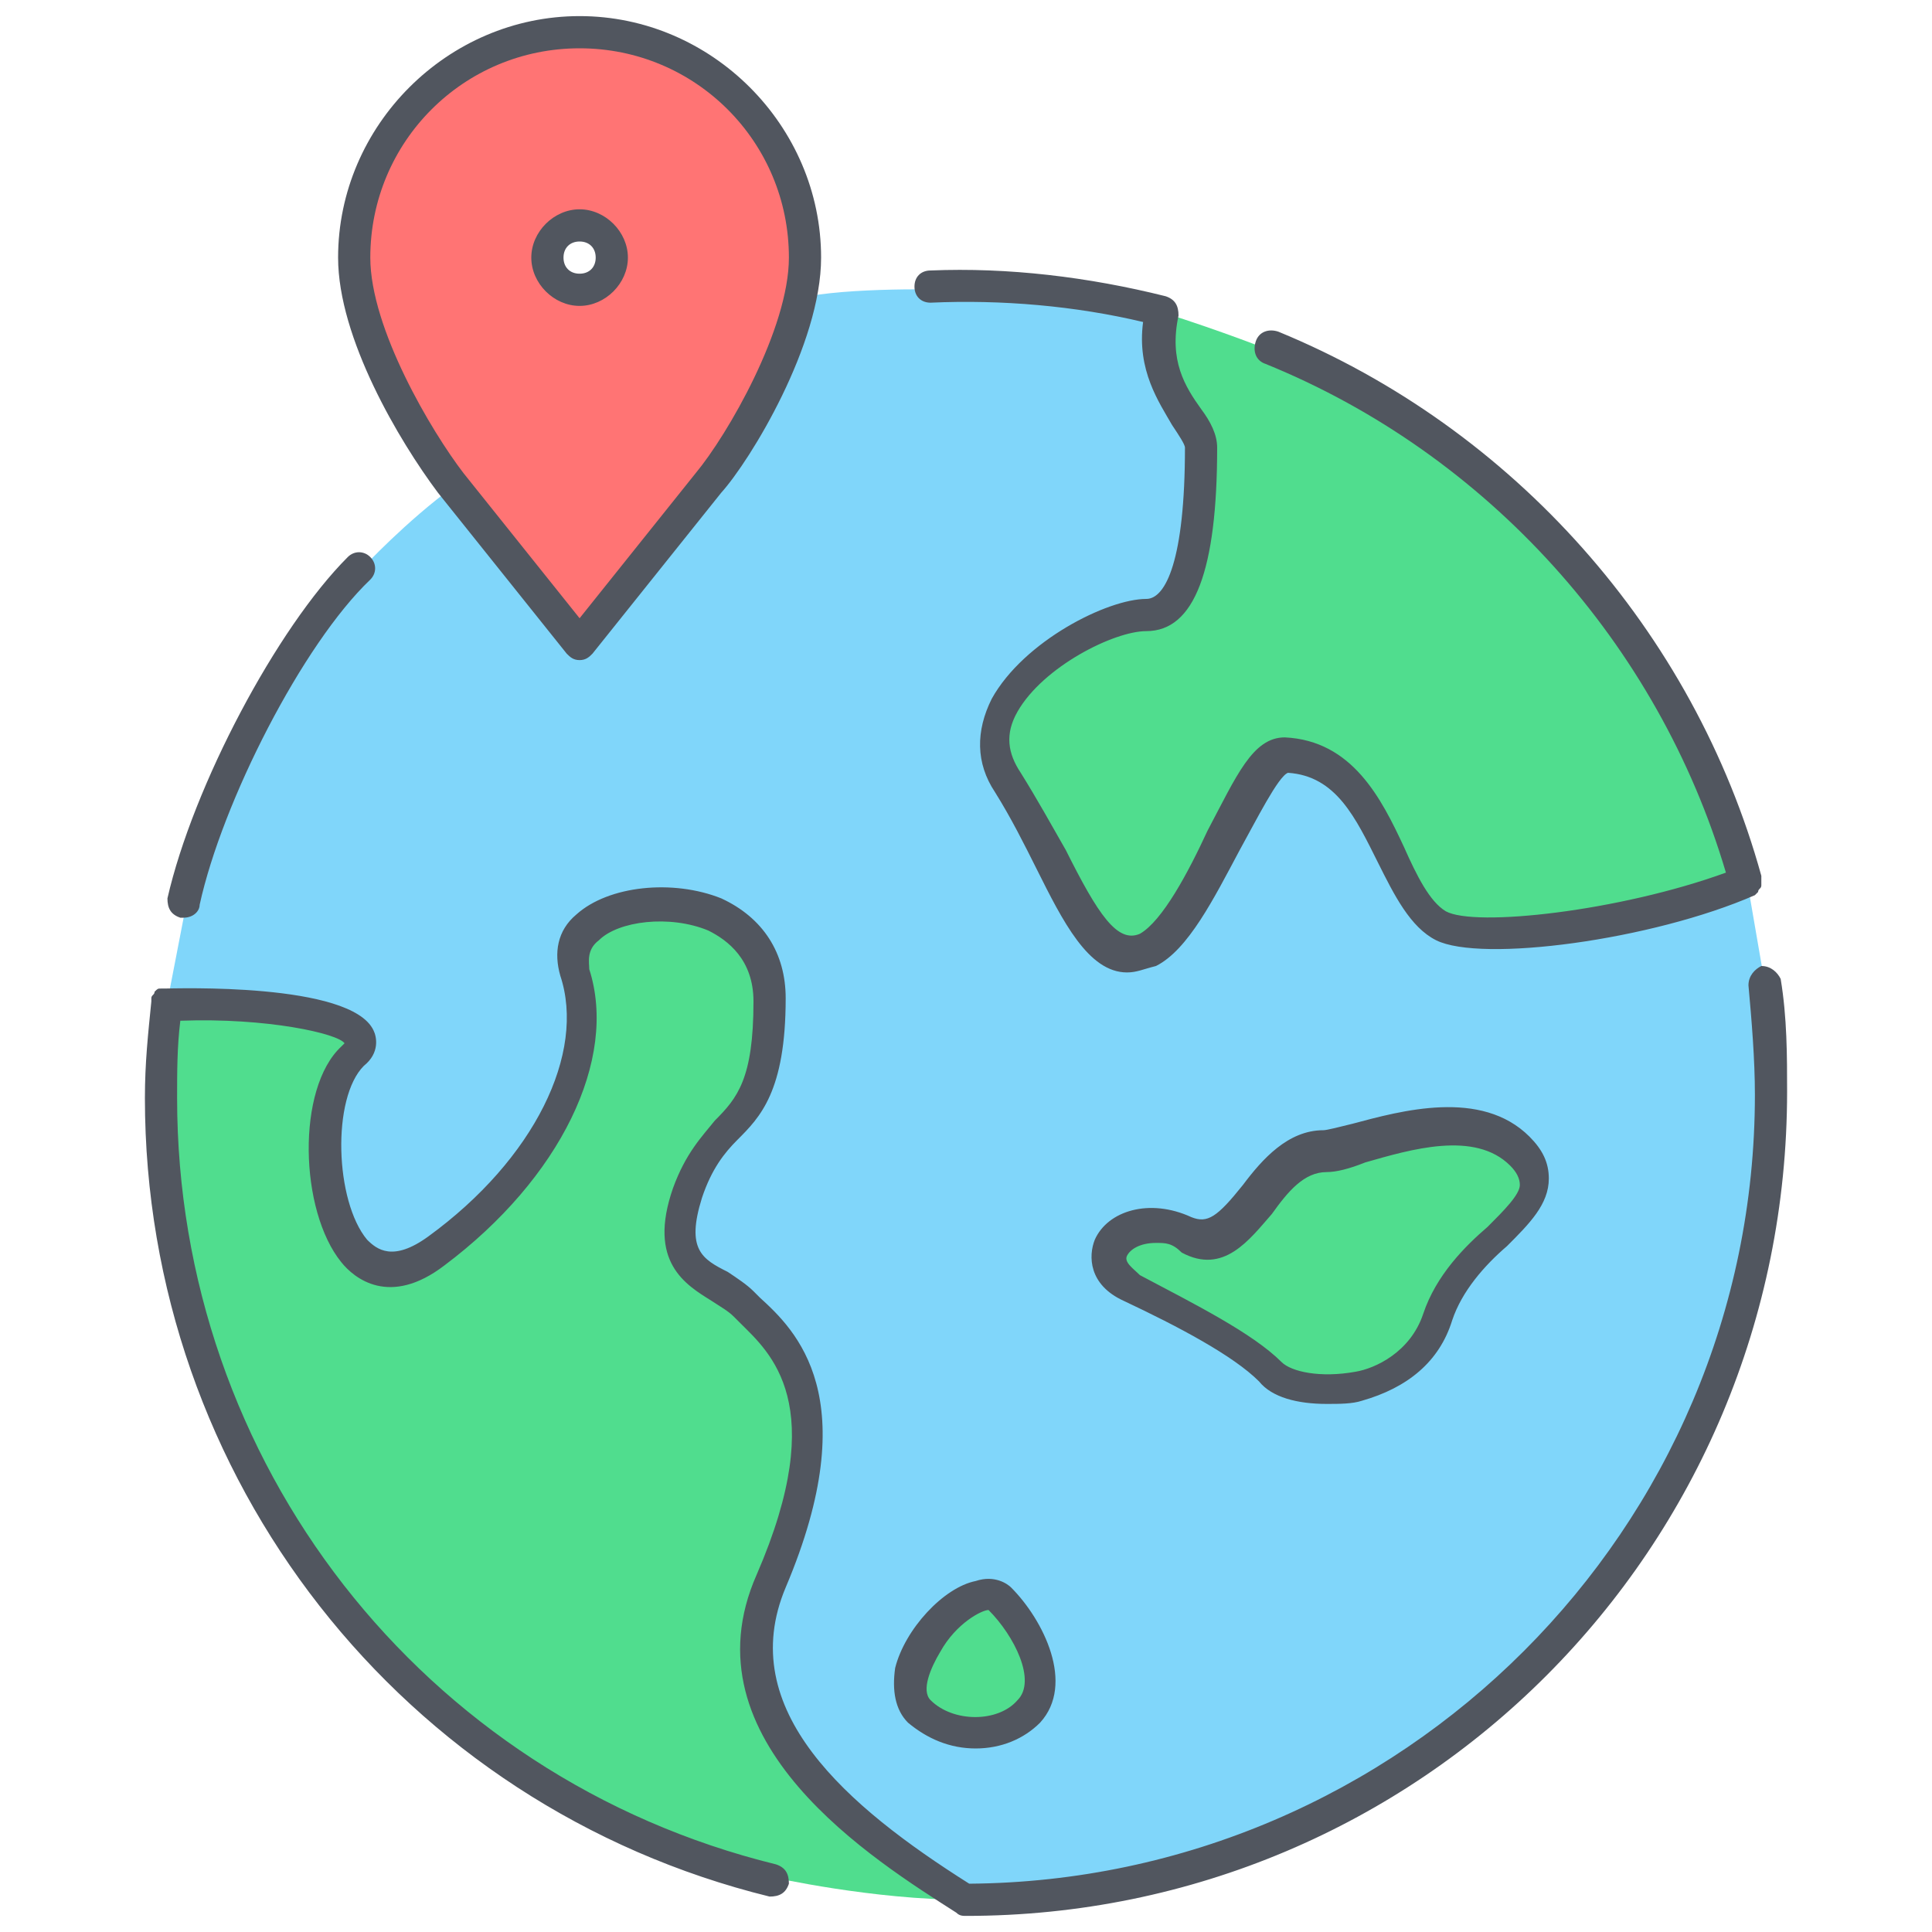
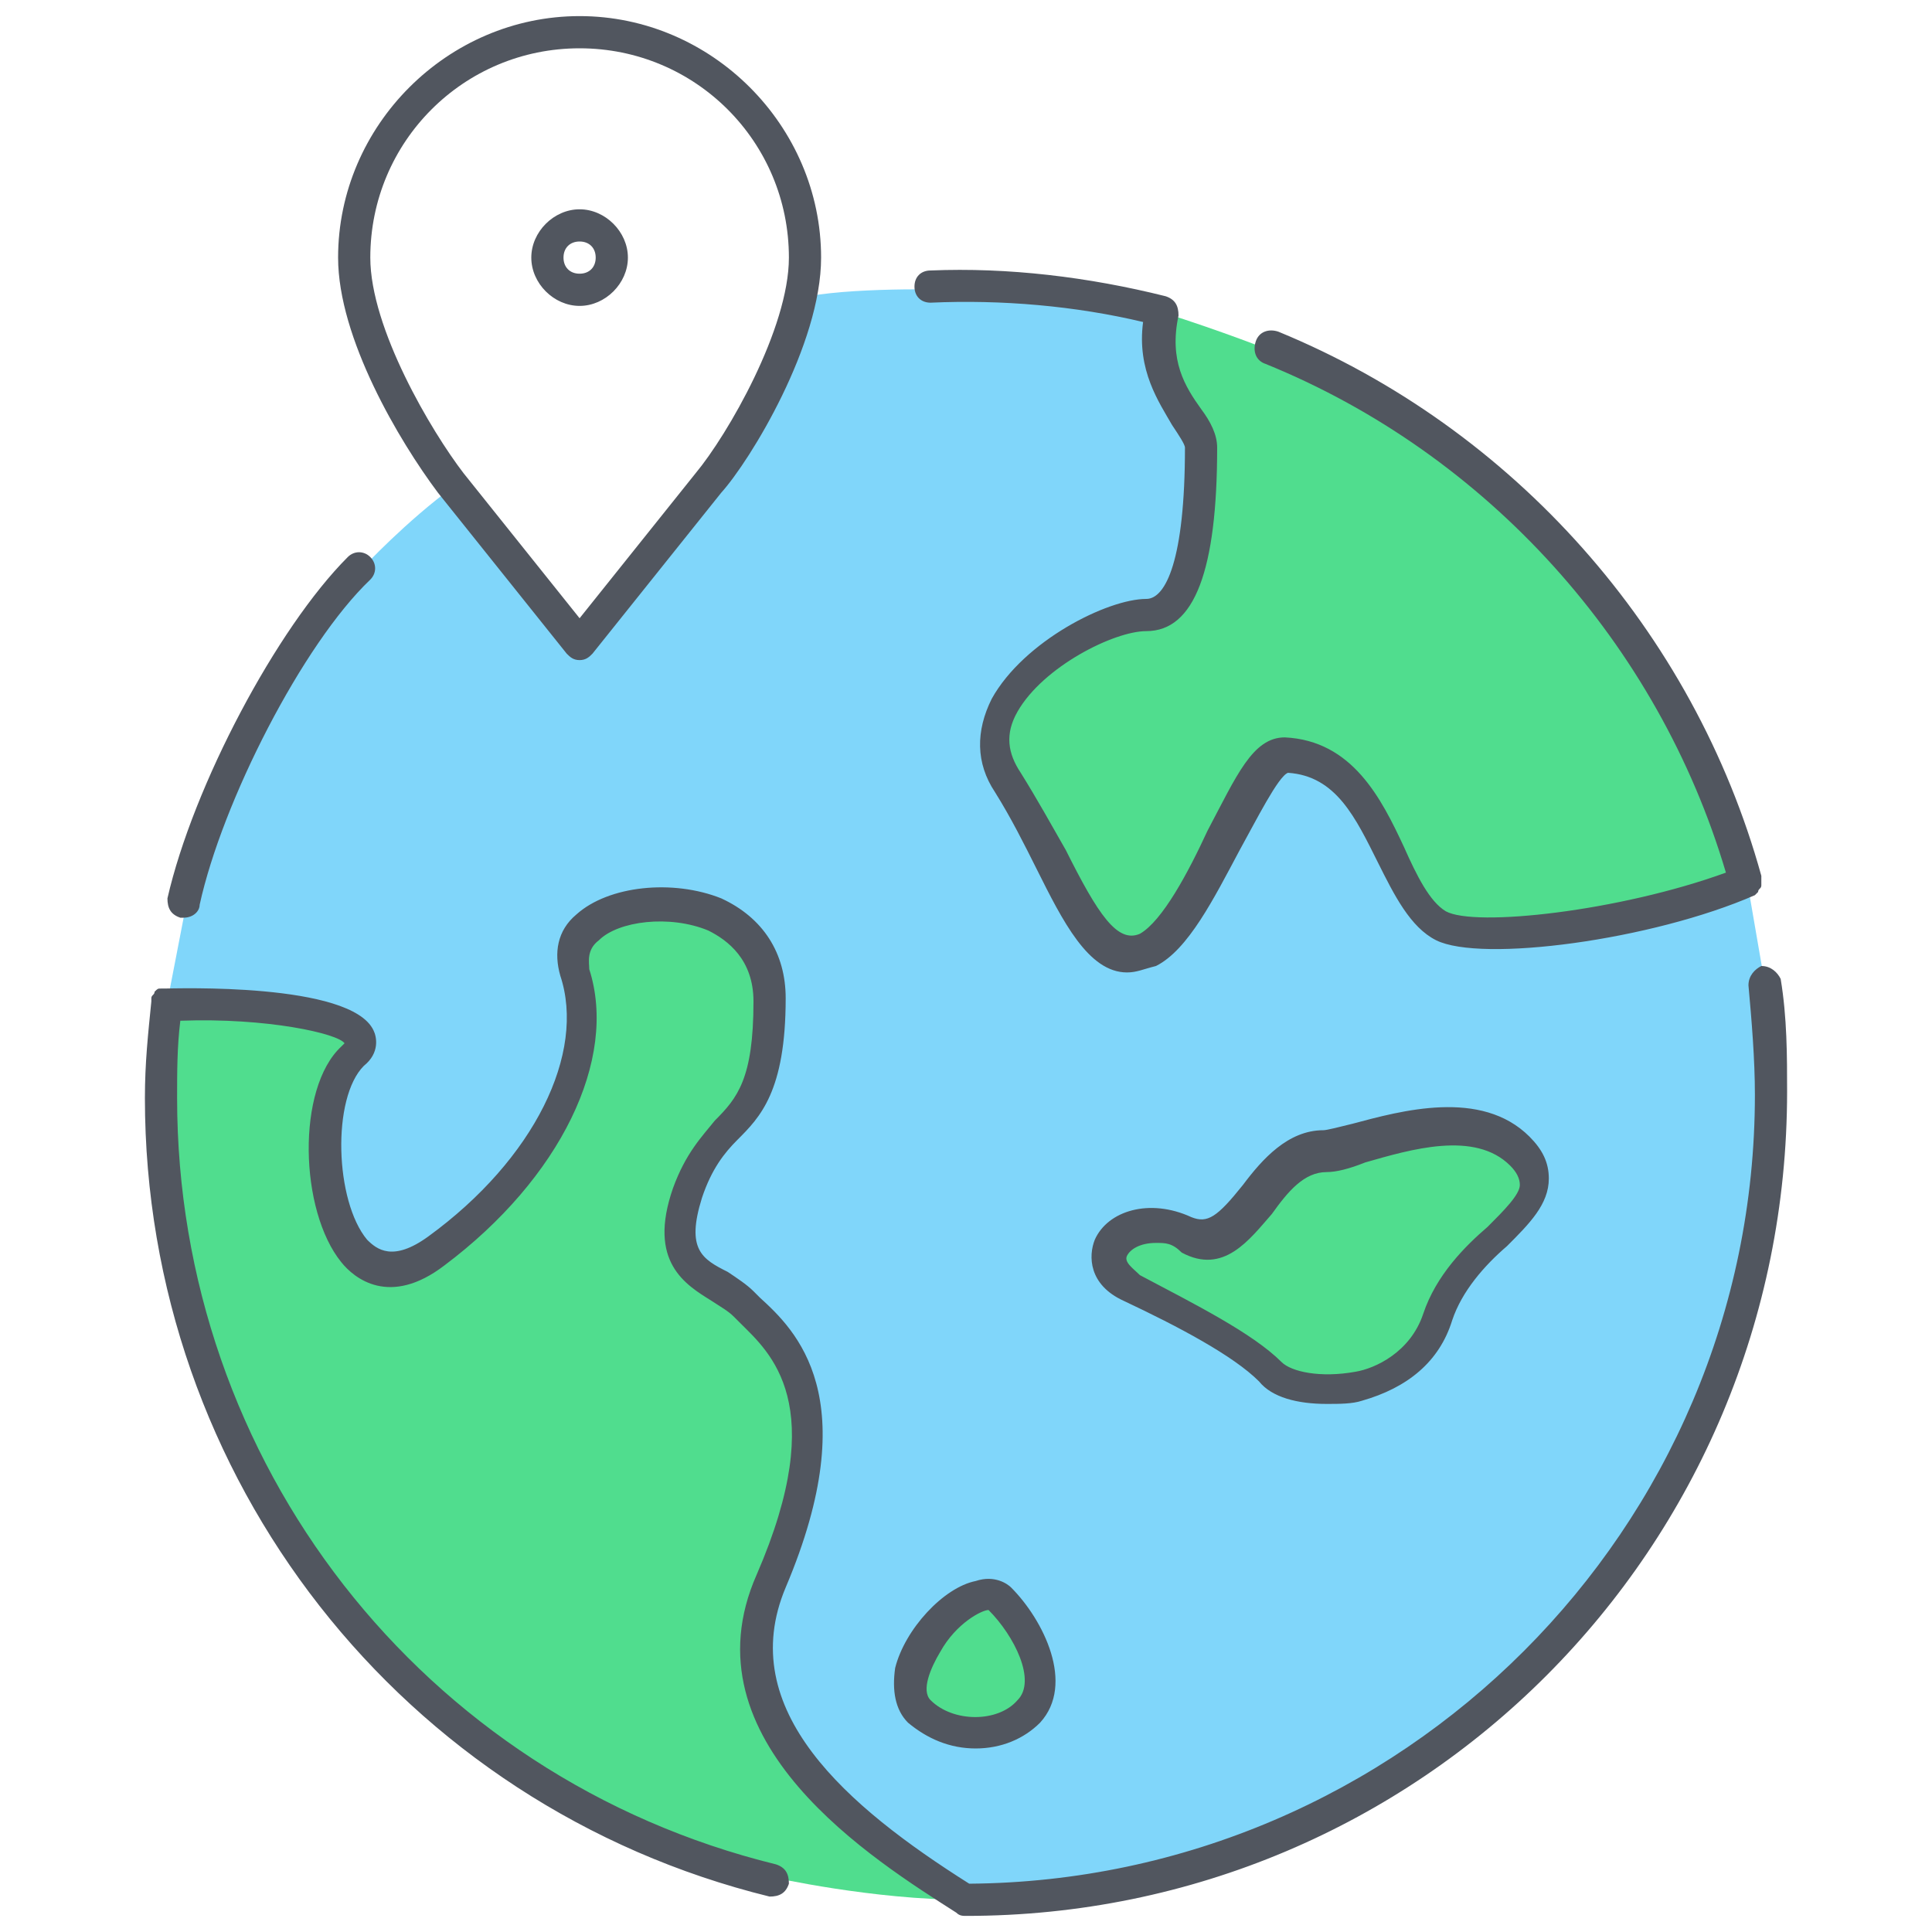
<svg xmlns="http://www.w3.org/2000/svg" version="1.1" id="Capa_1" x="0px" y="0px" viewBox="-275 367 60 60" style="enable-background:new -275 367 60 60;" xml:space="preserve" width="512" height="512">
  <style type="text/css">
	.st0{fill:#FFFFFF;fill-opacity:0;}
	.st1{fill:#50DD8E;}
	.st2{fill:#80D6FA;}
	.st3{fill:#FF7474;}
	.st4{fill:#51565F;}
</style>
  <title>location-globe</title>
  <desc />
  <g id="Travel">
    <g id="location-globe">
      <g id="fill" transform="translate(5, 1)">
        <path id="Combined-Shape" class="st1" d="M-250,425c-2.9,0-6-0.7-6-0.7c-10.9-2.7-19-12.5-19-24.3c0-1,0-1.9,0.2-2.9     c3.2-0.1,7,0.5,5.9,1.6c-1.7,1.7-0.9,8.6,2.6,6c3.5-2.6,5.2-6,4.3-8.6c-0.9-2.6,6-3.4,6,0.9s-1.7,3.4-2.6,6     c-0.9,2.6,0.9,2.6,1.7,3.5c0.9,0.9,3.4,2.6,0.9,8.6C-258,419.6-253.3,422.9-250,425z M-232.8,401.7c1.7,1.7-1.7,2.6-2.6,5.2     c-0.9,2.6-4.3,2.6-5.2,1.7c-0.9-0.9-2.6-1.7-4.3-2.6c-1.7-0.9,0-2.6,1.7-1.7c1.7,0.9,2.4-2.6,4.3-2.6     C-237.9,401.7-234.5,400-232.8,401.7z M-240.5,376.9c7.1,2.9,12.6,9.1,14.7,16.6c-3.2,1.4-8.3,2-9.5,1.4     c-1.7-0.9-1.7-5.2-4.8-5.3c-1.2,0-2.6,5.2-4.3,6c-1.7,0.9-2.6-2.6-4.3-5.2c-1.7-2.6,2.6-5.2,4.3-5.2c1.7,0,1.7-4.3,1.7-5.2     c0-0.9-1.7-1.9-1.2-4.3C-242,376.3-240.5,376.9-240.5,376.9z M-248.9,415.7c0.9,0.9,1.7,2.6,0.9,3.4c-0.9,0.9-2.6,0.9-3.4,0     C-252.7,417.9-249.7,414.8-248.9,415.7z" />
        <path id="Fill-3" class="st2" d="M-248,419.1c0.9-0.9,0-2.6-0.9-3.4c-0.9-0.9-3.8,2.2-2.6,3.4C-250.6,420-248.9,420-248,419.1     L-248,419.1z M-235.4,406.9c0.9-2.6,4.3-3.5,2.6-5.2c-1.7-1.7-5.2,0-6,0c-1.9,0-2.6,3.4-4.3,2.6c-1.7-0.9-3.4,0.9-1.7,1.7     c1.7,0.9,3.4,1.7,4.3,2.6C-239.7,409.5-236.2,409.5-235.4,406.9L-235.4,406.9z M-225.2,396.5c0.2,1.1,0.2,2.3,0.2,3.5     c0,13.8-11.2,25-25,25c-3.3-2.1-8-5.4-6-9.9c2.6-6,0-7.8-0.9-8.6c-0.9-0.9-2.6-0.9-1.7-3.5c0.9-2.6,2.6-1.7,2.6-6     c0-4.3-6.9-3.4-6-0.9c0.9,2.6-0.9,6-4.3,8.6c-3.4,2.6-4.3-4.3-2.6-6c1.2-1.2-2.6-1.8-5.9-1.6l0.6-3.1c0.7-3.3,3.3-8.2,5.5-10.4     c0,0,1.3-1.4,2.8-2.5l0,0l3.9,4.9l4-5c0.8-0.9,2.4-3.6,2.9-5.8l0.2,0c1.7-0.3,4.6-0.2,5-0.2c2.1,0,4.2,0.3,6.1,0.8     c-0.5,2.4,1.2,3.4,1.2,4.3c0,0.9,0,5.2-1.7,5.2s-6,2.6-4.3,5.2c1.7,2.6,2.6,6,4.3,5.2c1.7-0.9,3.1-6.1,4.3-6c3,0.1,3,4.5,4.8,5.3     c1.2,0.6,6.3,0,9.5-1.4L-225.2,396.5z" />
-         <path id="Fill-7" class="st3" d="M-261,374c0-0.5-0.5-1-1-1s-1,0.5-1,1s0.5,1,1,1S-261,374.5-261,374 M-255,374     c0,0.4-0.1,0.8-0.1,1.2c-0.5,2.2-2,4.9-2.9,5.8l-4,5l-3.9-4.9l-0.1-0.1c-1-1.3-3-4.5-3-7c0-3.9,3.1-7,7-7S-255,370.1-255,374" />
      </g>
      <path class="st4" d="M-245,426.5c-0.1,0-0.2,0-0.3-0.1c-2.5-1.6-8.5-5.3-6.2-10.5c2.3-5.3,0.4-6.9-0.5-7.8    c-0.1-0.1-0.2-0.2-0.2-0.2c-0.2-0.2-0.4-0.3-0.7-0.5c-0.8-0.5-2-1.2-1.2-3.5c0.4-1.1,0.9-1.6,1.3-2.1c0.7-0.7,1.2-1.3,1.2-3.7    c0-1.3-0.8-1.9-1.4-2.2c-1.2-0.5-2.8-0.3-3.4,0.3c-0.4,0.3-0.3,0.7-0.3,0.9c0.9,2.8-0.9,6.5-4.5,9.2c-1.7,1.3-2.8,0.4-3.2-0.1    c-1.3-1.6-1.4-5.4,0-6.7c0.1-0.1,0.1-0.1,0.1-0.1c-0.2-0.3-2.4-0.8-5.1-0.7c-0.1,0.8-0.1,1.6-0.1,2.4c0,11.3,7.6,21.1,18.6,23.8    c0.3,0.1,0.4,0.3,0.4,0.6c-0.1,0.3-0.3,0.4-0.6,0.4c-11.4-2.8-19.4-13-19.4-24.8c0-1.1,0.1-2,0.2-3c0,0,0-0.1,0-0.1    c0-0.1,0.1-0.1,0.1-0.2c0.1-0.1,0.1-0.1,0.2-0.1c0,0,0.1,0,0.1,0c0.3,0,5.8-0.2,6.5,1.3c0.1,0.2,0.2,0.7-0.3,1.1    c-1,1-0.9,4.2,0.1,5.4c0.3,0.3,0.8,0.7,1.9-0.1c3.3-2.4,4.9-5.7,4.1-8.1c-0.2-0.7-0.1-1.4,0.5-1.9c1-0.9,3-1.1,4.5-0.5    c1.3,0.6,2,1.7,2,3.1c0,2.9-0.8,3.7-1.5,4.4c-0.4,0.4-0.8,0.9-1.1,1.8c-0.5,1.6,0,1.9,0.8,2.3c0.3,0.2,0.6,0.4,0.8,0.6    c0.1,0.1,0.1,0.1,0.2,0.2c1.1,1,3.3,3.1,0.8,9c-1.6,3.8,1.9,6.8,5.7,9.2c13.4-0.1,24.4-11,24.4-24.5c0-1.1-0.1-2.3-0.2-3.4    c0-0.3,0.2-0.5,0.4-0.6c0.3,0,0.5,0.2,0.6,0.4c0.2,1.2,0.2,2.4,0.2,3.5C-219.5,415.1-230.9,426.5-245,426.5z M-244.7,421.3    c-0.8,0-1.5-0.3-2.1-0.8c-0.4-0.4-0.5-1-0.4-1.7c0.3-1.2,1.5-2.5,2.5-2.7c0.6-0.2,1,0.1,1.1,0.2c1,1,2,3,0.9,4.2l0,0    C-243.2,421-243.9,421.3-244.7,421.3z M-244.3,417c-0.2,0-1,0.4-1.5,1.3c-0.3,0.5-0.6,1.2-0.3,1.5c0.7,0.7,2.1,0.7,2.7,0    C-242.8,419.2-243.5,417.8-244.3,417C-244.2,417-244.2,417-244.3,417z M-233.8,410.6c-0.9,0-1.7-0.2-2.1-0.7    c-0.8-0.8-2.5-1.7-4.2-2.5c-1.1-0.5-1.1-1.4-0.9-1.9c0.4-0.9,1.7-1.3,3-0.7c0.5,0.2,0.8,0,1.6-1c0.6-0.8,1.4-1.7,2.5-1.7    c0.1,0,0.5-0.1,0.9-0.2c1.5-0.4,4-1.1,5.5,0.4c0.4,0.4,0.6,0.8,0.6,1.3c0,0.8-0.6,1.4-1.3,2.1c-0.7,0.6-1.4,1.4-1.7,2.3    c-0.4,1.3-1.4,2.1-2.8,2.5C-233,410.6-233.4,410.6-233.8,410.6z M-239.1,405.6c-0.5,0-0.8,0.2-0.9,0.4c-0.1,0.2,0.2,0.4,0.4,0.6    c1.7,0.9,3.5,1.8,4.4,2.7c0.3,0.3,1.2,0.5,2.3,0.3c0.6-0.1,1.7-0.6,2.1-1.8c0.4-1.2,1.3-2.1,2-2.7c0.5-0.5,1-1,1-1.3    c0-0.2-0.1-0.4-0.3-0.6c-1.1-1.1-3.1-0.5-4.5-0.1c-0.5,0.2-0.9,0.3-1.2,0.3c-0.7,0-1.2,0.6-1.7,1.3c-0.7,0.8-1.5,1.9-2.8,1.2    C-238.6,405.6-238.8,405.6-239.1,405.6z M-240,397.2c-1.2,0-2-1.6-2.8-3.2c-0.4-0.8-0.8-1.6-1.3-2.4c-0.6-0.9-0.6-1.9-0.1-2.9    c1-1.8,3.6-3.1,4.8-3.1c0.6,0,1.2-1.2,1.2-4.7c0-0.1-0.2-0.4-0.4-0.7c-0.4-0.7-1.1-1.7-0.9-3.2c-2.1-0.5-4.4-0.7-6.6-0.6    c-0.3,0-0.5-0.2-0.5-0.5c0-0.3,0.2-0.5,0.5-0.5c2.4-0.1,4.9,0.2,7.3,0.8c0.3,0.1,0.4,0.3,0.4,0.6c-0.3,1.4,0.2,2.2,0.7,2.9    c0.3,0.4,0.5,0.8,0.5,1.2c0,3.8-0.7,5.7-2.2,5.7c-1,0-3.2,1.1-4,2.5c-0.4,0.7-0.3,1.3,0.1,1.9c0.5,0.8,1,1.7,1.4,2.4    c1,2,1.6,2.9,2.3,2.6c0.7-0.4,1.5-1.9,2.1-3.2c0.9-1.7,1.4-2.9,2.4-2.9c2.1,0.1,3,1.9,3.7,3.4c0.4,0.9,0.8,1.7,1.3,2    c0.9,0.5,5.4,0,8.7-1.2c-2.1-7.1-7.4-13-14.3-15.8c-0.3-0.1-0.4-0.4-0.3-0.7c0.1-0.3,0.4-0.4,0.7-0.3c7.3,3,12.9,9.3,15,16.9    c0,0,0,0.1,0,0.1c0,0.1,0,0.1,0,0.2s-0.1,0.1-0.1,0.2c0,0-0.1,0.1-0.1,0.1c-3.2,1.4-8.5,2.1-9.9,1.4c-0.8-0.4-1.3-1.4-1.8-2.4    c-0.7-1.4-1.3-2.7-2.8-2.8c-0.3,0.1-1,1.5-1.5,2.4c-0.8,1.5-1.6,3.1-2.6,3.6C-239.5,397.1-239.7,397.2-240,397.2z M-269.3,395.5    c0,0-0.1,0-0.1,0c-0.3-0.1-0.4-0.3-0.4-0.6c0.8-3.5,3.4-8.4,5.6-10.6c0.2-0.2,0.5-0.2,0.7,0c0.2,0.2,0.2,0.5,0,0.7    c-2.1,2-4.6,6.9-5.3,10.1C-268.8,395.3-269,395.5-269.3,395.5z M-257,387.5c-0.2,0-0.3-0.1-0.4-0.2l-4-5c-1.2-1.6-3.1-4.8-3.1-7.3    c0-4.1,3.4-7.5,7.5-7.5s7.5,3.4,7.5,7.5c0,2.7-2.2,6.3-3.1,7.3l-4,5C-256.7,387.4-256.8,387.5-257,387.5z M-257,368.5    c-3.6,0-6.5,2.9-6.5,6.5c0,2.2,1.9,5.4,2.9,6.7l3.6,4.5l3.6-4.5c1-1.2,2.9-4.5,2.9-6.7C-250.5,371.4-253.4,368.5-257,368.5z     M-257,376.5c-0.8,0-1.5-0.7-1.5-1.5s0.7-1.5,1.5-1.5s1.5,0.7,1.5,1.5S-256.2,376.5-257,376.5z M-257,374.5    c-0.3,0-0.5,0.2-0.5,0.5s0.2,0.5,0.5,0.5s0.5-0.2,0.5-0.5S-256.7,374.5-257,374.5z" />
    </g>
  </g>
</svg>